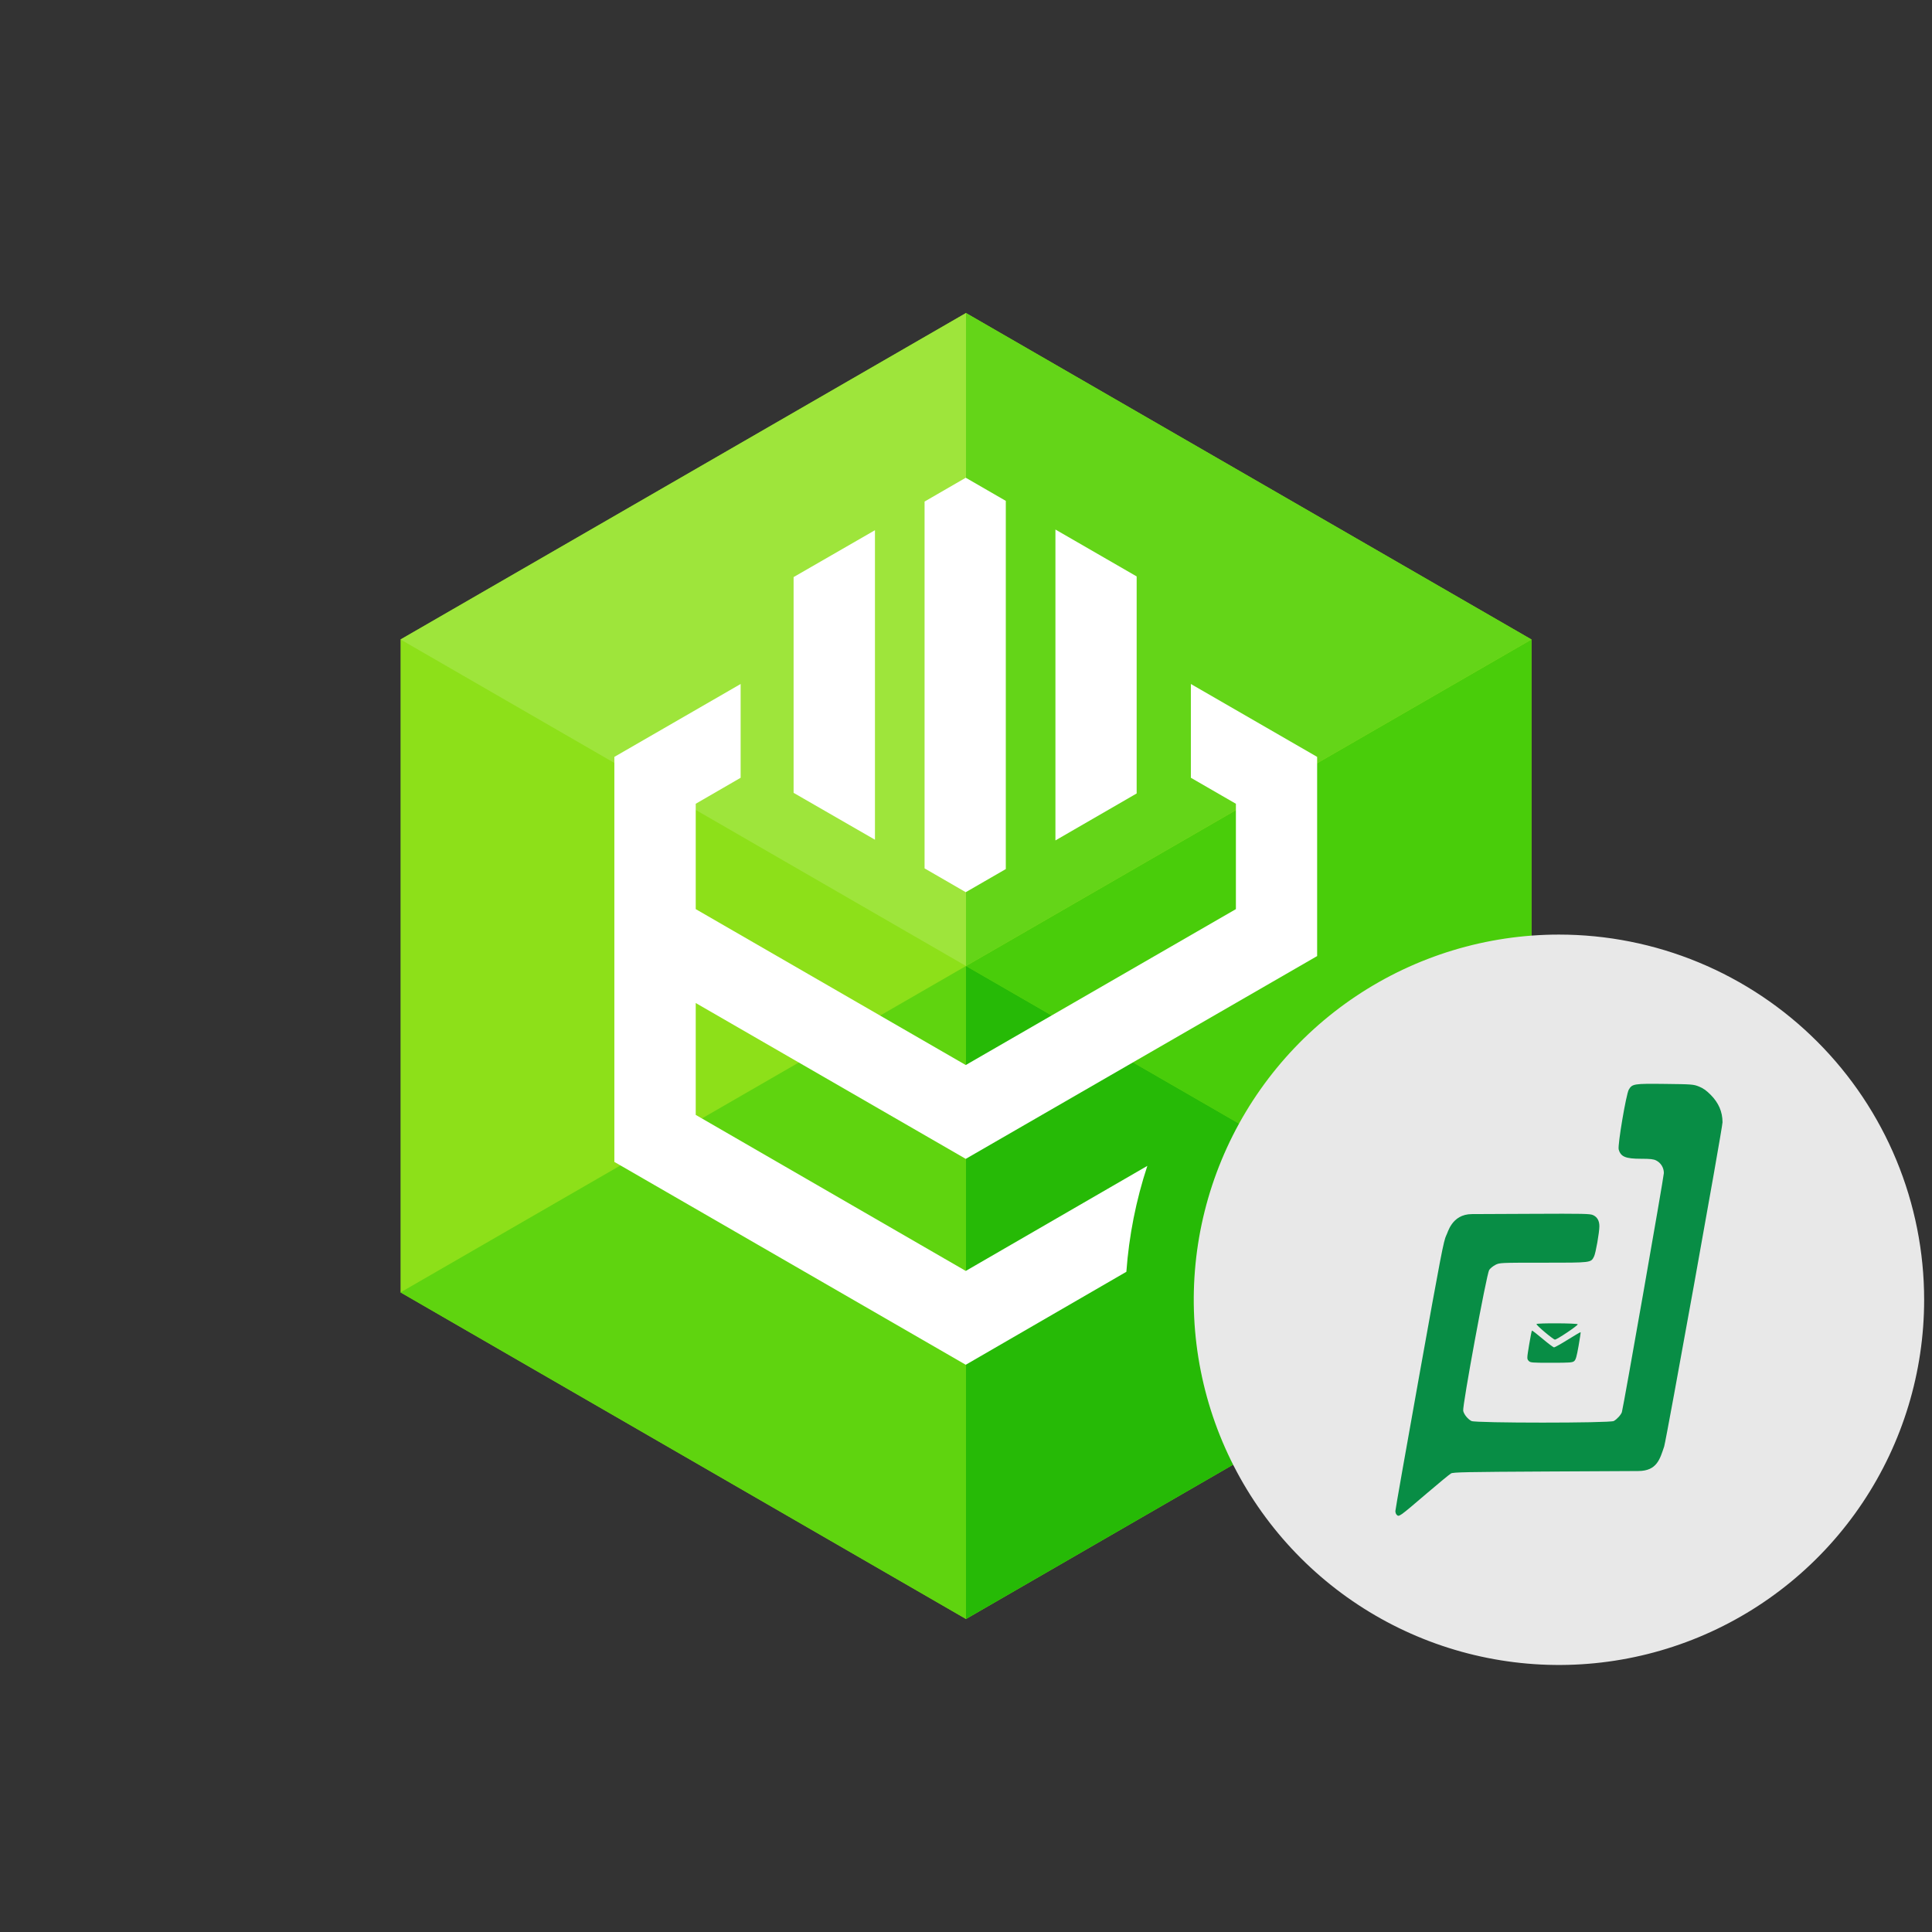
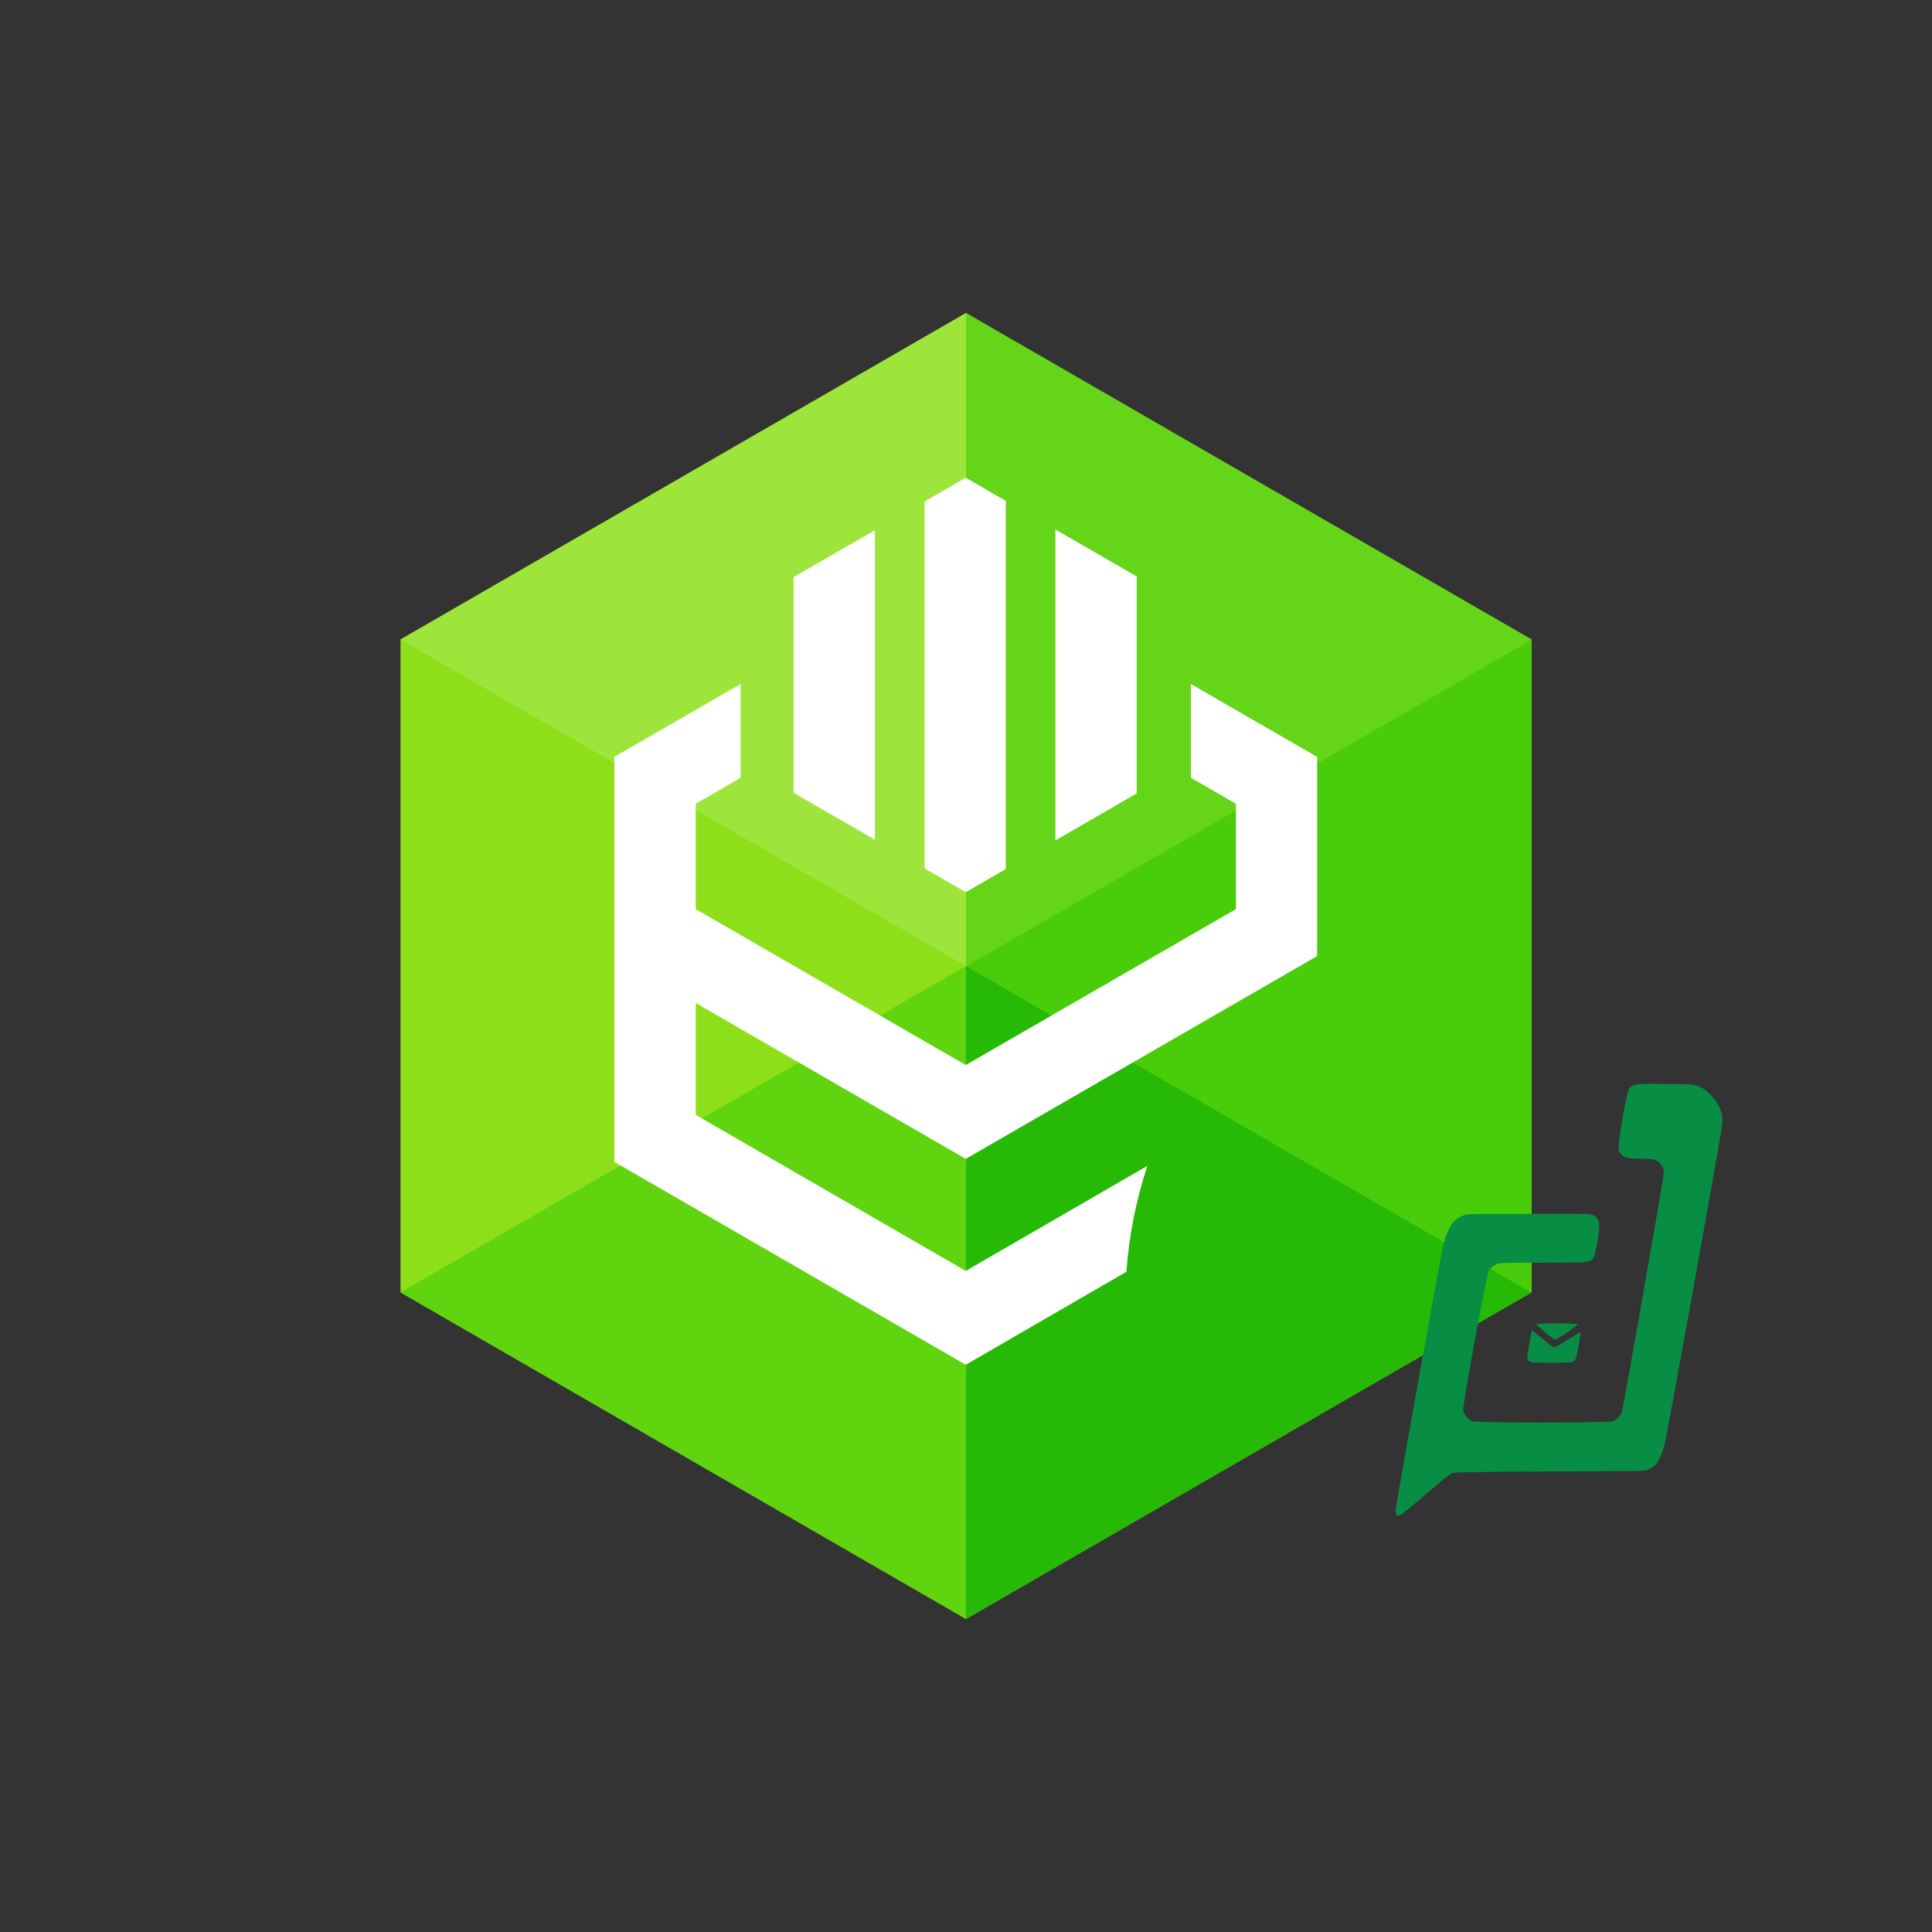
<svg xmlns="http://www.w3.org/2000/svg" viewBox="0 0 246 246" fill="none">
  <rect x="0" y="0" width="246" height="246" fill="#333333" stroke="none" />
  <path d="M195 81.425V164.559L152.47 189.117L123 206.142L51 164.559V81.425L123 39.859L195 81.425Z" fill="#8DE019" />
  <path d="M123 39.859L51 81.425L123 123V39.859Z" fill="#9EE53B" />
  <path d="M123 123L51 164.559L123 206.142V123Z" fill="#5FD40F" />
  <path d="M195 81.425L152.47 105.982L123 123L195 164.559V81.425Z" fill="#49CD0A" />
  <path d="M123 39.859V123L152.47 105.982L195 81.425L123 39.859Z" fill="#64D518" />
  <path d="M123 123V206.142L195 164.559L123 123Z" fill="#26BA06" />
  <path d="M151.633 87.093V99.033L157.366 102.343V115.758L122.969 135.609L88.587 115.758V102.343L94.305 99.033V87.093L78.226 96.373V147.945L122.969 173.774L143.419 161.936C143.753 157.348 144.65 152.818 146.09 148.449L122.969 161.826L88.587 141.958V127.714L122.969 147.558L167.71 121.736V96.373L151.633 87.093Z" fill="white" />
  <path d="M128.068 110.658V63.776L122.969 60.83L117.725 63.862V110.57L122.969 113.602L128.068 110.658Z" fill="white" />
  <path d="M101.048 100.952L111.408 106.921V67.511L101.048 73.48V100.952Z" fill="white" />
  <path d="M144.73 73.395L134.387 67.425V107.01L144.73 101.031V73.395Z" fill="white" />
-   <path fill-rule="evenodd" clip-rule="evenodd" d="M245 165.505C244.999 174.701 242.271 183.691 237.161 191.337C232.051 198.983 224.789 204.943 216.292 208.461C207.796 211.98 198.446 212.901 189.427 211.106C180.407 209.312 172.122 204.883 165.619 198.38C159.116 191.877 154.688 183.592 152.894 174.572C151.099 165.553 152.02 156.203 155.539 147.707C159.058 139.21 165.017 131.948 172.664 126.838C180.31 121.728 189.3 119.001 198.496 119C204.603 119 210.651 120.202 216.293 122.54C221.935 124.877 227.062 128.302 231.38 132.621C235.699 136.939 239.124 142.066 241.461 147.708C243.798 153.35 245 159.398 245 165.505Z" fill="#E8E8E8" />
  <g clip-path="url(#clip0_34453:81592)">
    <path d="M177.819 192.855C177.738 192.774 177.672 192.567 177.673 192.396C177.673 192.224 179.048 184.424 180.729 175.063C183.493 159.668 183.82 157.97 184.158 157.284C184.344 157.02 184.808 154.603 187.413 154.59L194.92 154.556C201.727 154.524 202.468 154.539 202.859 154.725C203.382 154.974 203.647 155.447 203.647 156.133C203.647 156.927 203.181 159.57 202.967 159.99C202.558 160.791 202.667 160.778 196.518 160.778C190.994 160.778 190.953 160.78 190.411 161.054C190.111 161.205 189.753 161.498 189.616 161.705C189.288 162.199 186.18 179.056 186.309 179.642C186.41 180.102 186.891 180.695 187.36 180.938C187.88 181.207 204.957 181.207 205.477 180.938C205.861 180.739 206.413 180.134 206.514 179.801C206.71 179.15 211.857 149.836 211.857 149.367C211.857 148.68 211.48 148.064 210.874 147.76C210.538 147.591 210.131 147.545 208.954 147.545C206.979 147.545 206.364 147.288 206.106 146.356C205.957 145.814 207.057 139.311 207.395 138.739C207.831 138.001 208.045 137.967 212.015 138.014C215.45 138.054 215.623 138.067 216.329 138.348C216.853 138.557 217.276 138.854 217.805 139.387C218.829 140.417 219.32 141.548 219.328 142.891C219.332 143.623 212.142 183.462 211.898 184.18C211.361 185.763 210.988 187.292 208.61 187.305L196.847 187.366C186.698 187.419 185.04 187.452 184.757 187.611C184.577 187.712 183.203 188.843 181.704 190.123C178.073 193.224 178.141 193.177 177.819 192.855ZM194.636 173.269C194.414 173.024 194.415 172.974 194.701 171.241C194.862 170.263 195.025 169.445 195.063 169.422C195.101 169.399 195.711 169.87 196.419 170.469C197.126 171.068 197.783 171.559 197.879 171.56C197.975 171.56 198.767 171.116 199.638 170.573C200.51 170.029 201.24 169.602 201.261 169.623C201.282 169.644 201.163 170.433 200.998 171.376C200.762 172.726 200.643 173.138 200.443 173.306C200.219 173.496 199.884 173.521 197.526 173.521C194.996 173.521 194.852 173.508 194.636 173.269ZM196.705 169.626C196.087 169.108 195.608 168.642 195.64 168.591C195.728 168.448 200.801 168.475 200.89 168.618C200.97 168.748 198.237 170.584 197.979 170.574C197.896 170.571 197.322 170.144 196.705 169.626Z" fill="#088D45" />
  </g>
  <defs>
    <clipPath id="clip0_34453:81592">
      <rect width="55" height="55" fill="white" transform="translate(171 138)" />
    </clipPath>
  </defs>
</svg>